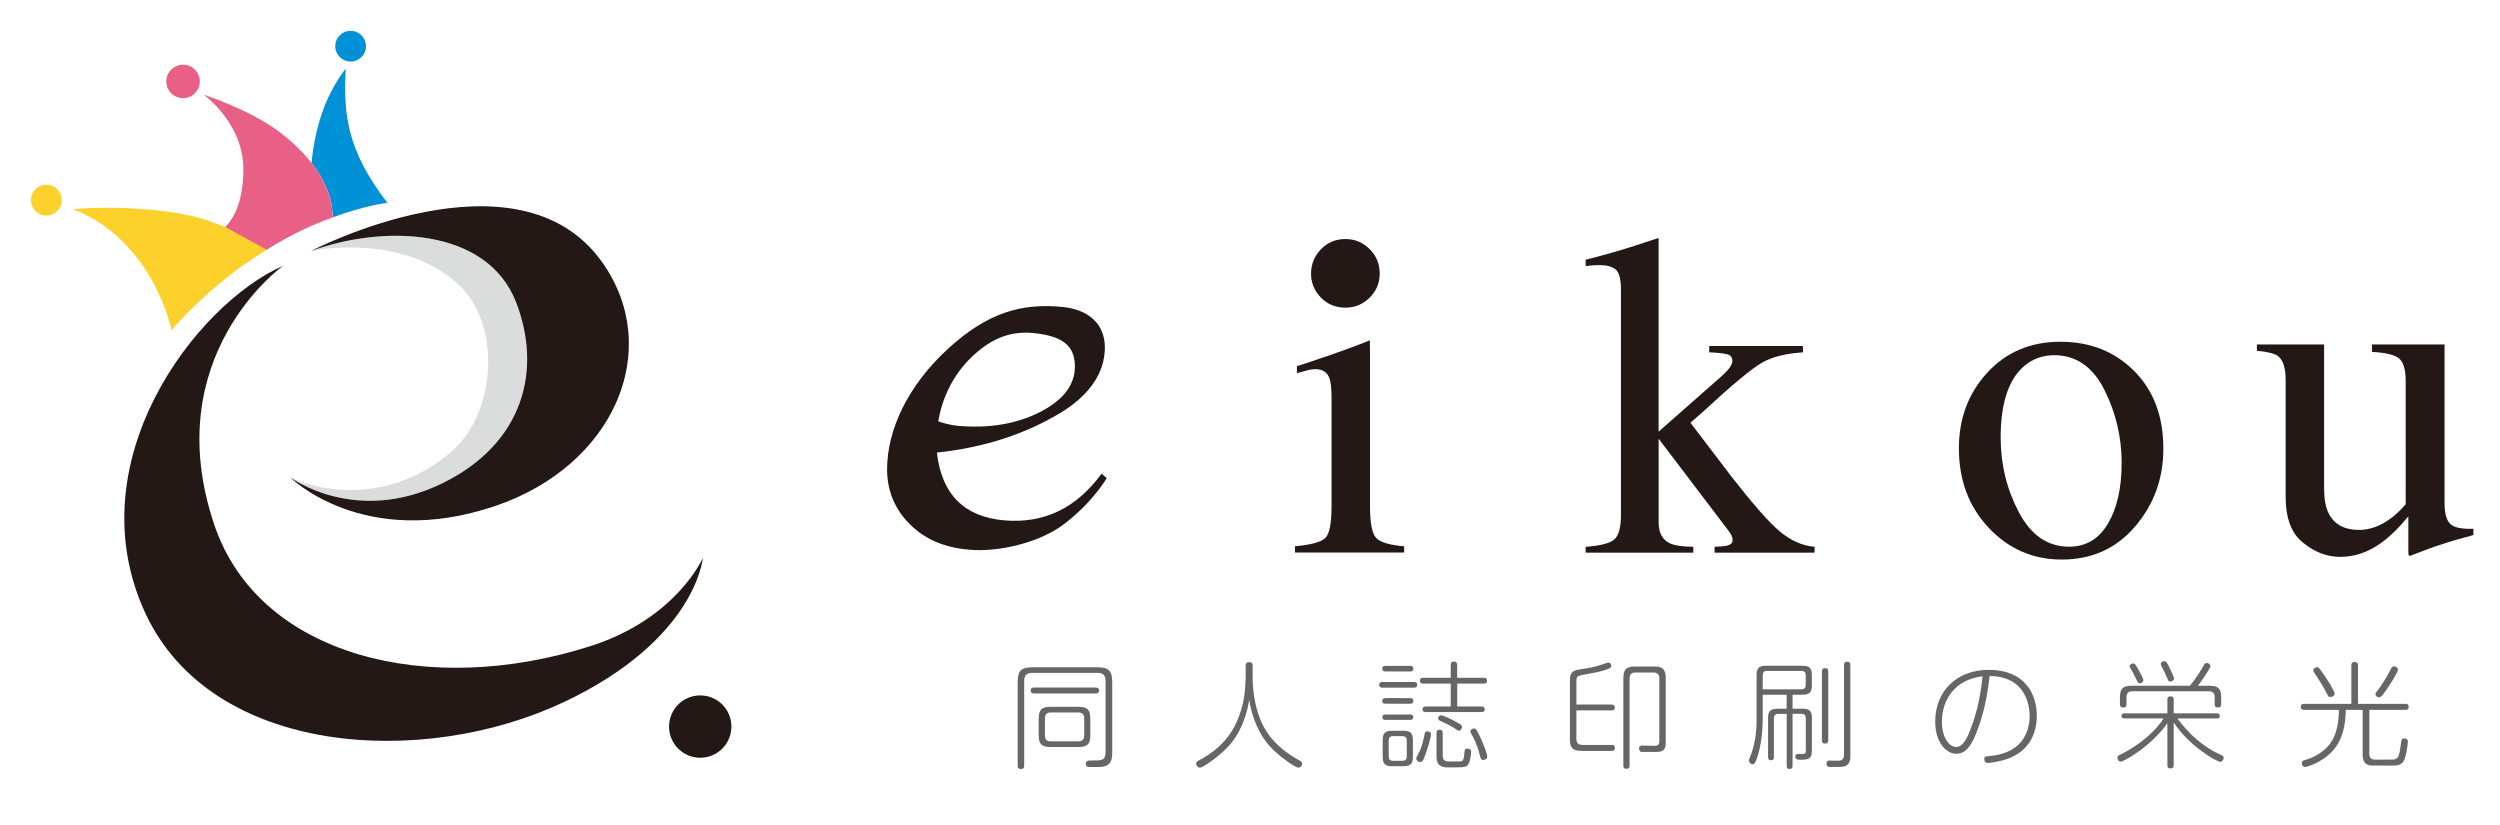
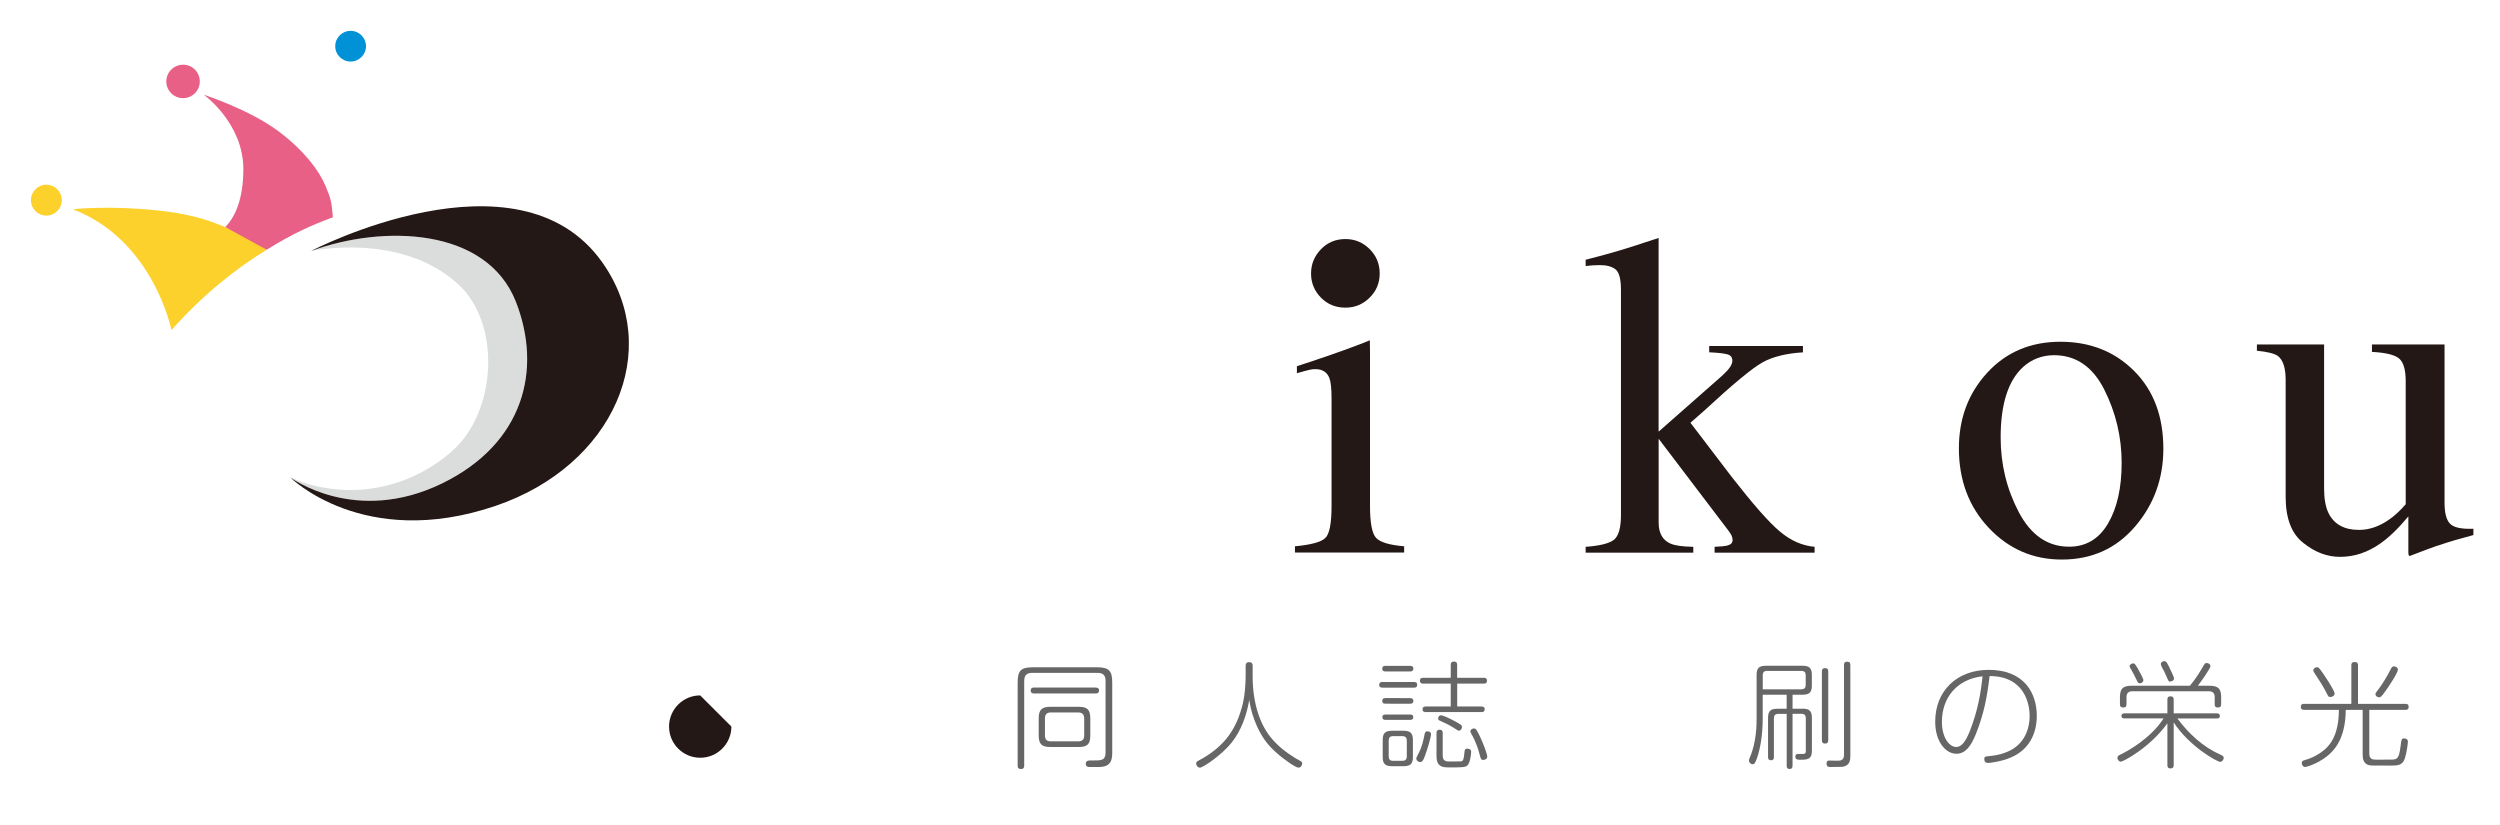
<svg xmlns="http://www.w3.org/2000/svg" version="1.1" id="レイヤー_1" x="0px" y="0px" viewBox="0 0 500 165" style="enable-background:new 0 0 500 165;" xml:space="preserve">
  <style type="text/css">
	.st0{fill:#231815;}
	.st1{fill:#DBDCDC;}
	.st2{fill:#0091D7;}
	.st3{fill:#E96087;}
	.st4{fill:#FCD12B;}
	.st5{fill:#666666;}
</style>
  <g>
    <g>
      <path class="st0" d="M274,70.46v30.7c0,3.42,0.41,5.57,1.23,6.43c0.83,0.88,2.7,1.42,5.6,1.67v1.25h-21.84v-1.25    c3.2-0.3,5.23-0.85,6.06-1.65c0.85-0.79,1.26-2.94,1.26-6.45V79.73c0-1.96-0.14-3.31-0.41-4.05c-0.44-1.23-1.39-1.85-2.83-1.85    c-0.34,0-0.66,0.03-0.97,0.09c-0.32,0.06-1.23,0.3-2.72,0.72v-1.4l1.92-0.63c5.24-1.7,10.6-3.68,12.67-4.55L274,70.46z     M264.19,49.85c1.32-1.37,2.96-2.04,4.89-2.04c1.9,0,3.5,0.67,4.85,2.01c1.34,1.33,2.01,2.96,2.01,4.89    c0,1.88-0.67,3.49-2.01,4.82c-1.35,1.34-2.96,2-4.85,2c-1.94,0-3.57-0.66-4.89-2c-1.3-1.33-1.98-2.93-1.98-4.82    C262.21,52.81,262.89,51.2,264.19,49.85z" />
      <path class="st0" d="M331.72,48.53v37.8l12.46-10.97c0.9-0.81,1.5-1.45,1.82-1.93c0.31-0.47,0.47-0.89,0.47-1.26    c0-0.69-0.33-1.13-1.02-1.31c-0.67-0.18-1.88-0.32-3.61-0.4V69.2h18.75v1.27c-3.35,0.21-6.05,0.87-8.09,2.01    c-2.04,1.13-5.93,4.35-11.7,9.69l-2.71,2.38l8.26,10.84c4.28,5.49,7.49,9.14,9.67,10.95c2.16,1.8,4.45,2.81,6.9,3.02v1.17h-20    v-1.17l1.58-0.1c0.49-0.03,0.97-0.12,1.39-0.31c0.42-0.18,0.63-0.5,0.63-0.93c0-0.33-0.08-0.65-0.22-0.94    c-0.15-0.29-0.36-0.62-0.64-0.99l-13.93-18.34v16.76c0,2.09,0.77,3.48,2.3,4.18c0.9,0.41,2.44,0.64,4.63,0.67v1.17h-21.53v-1.17    c2.88-0.2,4.77-0.69,5.69-1.43c0.9-0.76,1.37-2.38,1.37-4.88V57.92c0-2.12-0.37-3.47-1.07-4.04c-0.74-0.57-1.77-0.86-3.11-0.86    c-0.57,0-1.08,0.03-1.5,0.05c-0.42,0.04-0.88,0.08-1.38,0.14v-1.26l4.04-1.07c3.09-0.81,8.41-2.58,10.56-3.29L331.72,48.53z" />
      <path class="st0" d="M397.46,74.53c3.79-4.12,8.67-6.18,14.63-6.18c5.93,0,10.85,1.95,14.74,5.84c3.9,3.9,5.84,9.09,5.84,15.56    c0,5.96-1.88,11.15-5.66,15.56c-3.78,4.41-8.66,6.6-14.65,6.6c-5.76,0-10.63-2.12-14.61-6.34c-3.98-4.23-5.97-9.52-5.97-15.91    C391.78,83.69,393.67,78.65,397.46,74.53z M404.64,73.38c-3,2.73-4.51,7.43-4.51,14.11c0,5.34,1.2,10.31,3.62,14.92    c2.43,4.62,5.79,6.93,10.08,6.93c3.35,0,5.96-1.55,7.77-4.63c1.82-3.09,2.73-7.13,2.73-12.14c0-5.18-1.17-10.08-3.48-14.66    c-2.31-4.58-5.67-6.87-10.04-6.87C408.44,71.05,406.38,71.82,404.64,73.38z" />
      <path class="st0" d="M464.82,68.89v28.77c0,2.04,0.27,3.66,0.86,4.91c1.11,2.27,3.14,3.41,6.12,3.41c2.02,0,4.02-0.67,5.97-2.03    c1.11-0.75,2.23-1.79,3.37-3.1V76.22c0-2.31-0.46-3.83-1.36-4.55c-0.88-0.72-2.69-1.15-5.39-1.29v-1.49h14.52v31.64    c0,2.05,0.35,3.45,1.1,4.21c0.74,0.77,2.29,1.1,4.67,1.01v1.26c-1.65,0.44-2.87,0.79-3.65,1.01c-0.77,0.22-2.09,0.64-3.91,1.24    c-0.79,0.26-2.49,0.91-5.13,1.92c-0.15,0-0.23-0.05-0.27-0.2c-0.03-0.13-0.05-0.29-0.05-0.47v-7.23    c-2.03,2.44-3.89,4.22-5.57,5.39c-2.54,1.8-5.24,2.7-8.08,2.7c-2.62,0-5.07-0.94-7.37-2.8c-2.35-1.83-3.52-4.91-3.52-9.23V75.99    c0-2.39-0.51-3.97-1.52-4.77c-0.67-0.51-2.08-0.86-4.23-1.07v-1.26H464.82z" />
-       <path class="st0" d="M221.35,95.62c0,0-2.84,4.94-8.72,9.33c-4.59,3.44-12.65,5.54-18.83,4.99c-4.81-0.43-8.63-1.95-11.74-5.01    c-3.12-3.05-4.64-6.78-4.64-11.1c0-7.84,4.15-16.74,12.23-24.12c7.91-7.22,14.59-9.05,22.57-8.35c5.76,0.5,8.75,3.64,8.75,8.14    c0,5.05-3.08,9.59-8.97,13.13c-6.82,4.08-14.94,6.86-24.62,7.89c0.95,8.33,5.43,12.85,13.46,13.55    c7.94,0.69,14.41-2.42,19.47-9.33L221.35,95.62z M187.65,84.27c1.46,0.49,2.79,0.79,3.99,0.9c6.23,0.54,11.67-0.39,16.34-2.75    c4.67-2.38,7-5.42,7-9.13c0-4.28-2.63-6.18-8.6-6.7c-4.31-0.38-7.98,1.13-11.44,4.25C191.29,74.1,188.61,78.65,187.65,84.27z" />
    </g>
  </g>
  <g>
    <g>
      <g>
-         <path class="st0" d="M112.85,140.38c-28.42,13.44-70.5,10.7-83.73-17.64c-14.13-30.27,9.97-61.85,27.5-69.59     c0,0-25.21,17.96-13.75,51.84c8.89,26.26,42.8,34.63,75.26,24.22c17.2-5.51,22.43-17.61,22.43-17.61S139.23,127.9,112.85,140.38z     " />
-       </g>
+         </g>
    </g>
-     <path class="st0" d="M146.28,145.31c0,3.44-2.79,6.24-6.24,6.24c-3.44,0-6.23-2.79-6.23-6.24c0-3.44,2.8-6.23,6.23-6.23   C143.49,139.08,146.28,141.86,146.28,145.31z" />
+     <path class="st0" d="M146.28,145.31c0,3.44-2.79,6.24-6.24,6.24c-3.44,0-6.23-2.79-6.23-6.24c0-3.44,2.8-6.23,6.23-6.23   z" />
    <path class="st1" d="M90.56,90.09c-9.23,8.25-21.96,10.06-32.53,5.38c0,0,12.98,9.71,30.42,1.19   c16.25-7.94,20.03-22.68,14.73-36.27C97.35,45.47,76.66,44.9,62.17,50.21c0,0,17.74-3.89,29.31,6.49   C100.39,64.7,99.25,82.31,90.56,90.09z" />
    <path class="st0" d="M62.17,50.21c0,0,41.4-21.57,58.27,2.24c12.39,17.49,2.37,40.7-21.4,48.75c-26.36,8.92-41-5.73-41-5.73   s12.98,9.71,30.42,1.19c16.25-7.94,20.03-22.68,14.73-36.27C97.35,45.47,76.66,44.9,62.17,50.21z" />
    <g>
      <path class="st2" d="M73.2,9.23c0,1.7-1.38,3.08-3.08,3.08c-1.7,0-3.08-1.38-3.07-3.07c-0.01-1.7,1.37-3.07,3.07-3.07    C71.81,6.16,73.19,7.53,73.2,9.23z" />
      <path class="st3" d="M39.96,16.28c0,1.85-1.5,3.35-3.35,3.35c-1.85,0-3.35-1.5-3.35-3.34c0-1.85,1.5-3.35,3.35-3.35    C38.46,12.93,39.96,14.43,39.96,16.28z" />
      <path class="st4" d="M12.36,40.03c0,1.7-1.37,3.08-3.09,3.09c-1.7,0.01-3.09-1.38-3.09-3.09c0-1.7,1.38-3.09,3.08-3.09    C10.98,36.94,12.36,38.32,12.36,40.03z" />
-       <path class="st2" d="M66.59,43.46c6.54-2.42,10.89-2.89,10.89-2.89c-8.31-10.8-8.76-18-8.34-26.84c0,0-1.87,2.27-3.48,5.75    c-2.31,4.94-3.09,10.22-3.35,13.11c1.28,1.63,2.22,3.18,2.79,4.56C66.24,39.91,66.29,40.18,66.59,43.46" />
      <path class="st4" d="M34.29,66.02c6.38-7.18,12.98-12.36,19.06-16.08c-2.03-1.41-5.61-3.62-9.88-5.14    c-3.99-1.61-8.37-2.34-11.91-2.71c-9.98-1.06-16.99-0.24-16.99-0.24C30.71,48.01,34.29,66.02,34.29,66.02z" />
      <g>
        <path class="st3" d="M53.33,49.95c5.37-3.34,9.17-4.98,13.25-6.49c-0.3-3.29-0.35-3.55-1.49-6.3c-1.29-3.11-4.38-7.16-9.4-10.91     c-5.87-4.39-14.93-7.3-14.93-7.3s7.96,5.69,7.91,14.97c-0.03,6.37-1.89,9.74-3.61,11.49L53.33,49.95z" />
      </g>
    </g>
  </g>
  <g>
    <path class="st5" d="M221.12,136.18c0-1.61-1.1-1.61-1.82-1.61h-12.92c-1.54,0-1.54,1.15-1.54,1.82v16.74c0,0.18,0,0.67-0.62,0.67   c-0.46,0-0.69-0.16-0.69-0.67V136.6c0-2.51,0.62-3.15,3.15-3.15h12.62c2.53,0,3.15,0.67,3.15,3.15v13.65c0,1.4,0,3.15-2.67,3.15   h-1.96c-0.67,0-0.67-0.58-0.67-0.64c0-0.67,0.67-0.67,0.9-0.67c1.54,0,1.73,0,1.91-0.05c0.76-0.12,1.15-0.46,1.15-1.57V136.18z    M219.14,137.52c0.16,0,0.67,0,0.67,0.57c0,0.6-0.48,0.6-0.67,0.6h-12.36c-0.14,0-0.64,0-0.64-0.58c0-0.6,0.48-0.6,0.64-0.6H219.14   z M215.76,141.36c1.7,0,2.3,0.58,2.3,2.33v3.38c0,1.73-0.57,2.33-2.3,2.33h-5.69c-1.73,0-2.33-0.58-2.33-2.33v-3.38   c0-1.7,0.58-2.33,2.33-2.33H215.76z M216.84,143.71c0-0.81-0.37-1.22-1.2-1.22h-5.48c-0.81,0-1.17,0.39-1.17,1.22v3.36   c0,0.81,0.34,1.2,1.17,1.2h5.48c0.83,0,1.2-0.39,1.2-1.2V143.71z" />
    <path class="st5" d="M249.13,133.12c0-0.14,0-0.69,0.69-0.69c0.71,0,0.71,0.53,0.71,0.69v2.16c0,5.46,1.54,9.62,3.57,12.13   c1.4,1.77,3.2,3.13,4.93,4.19c0.16,0.09,0.97,0.53,1.13,0.64c0.18,0.12,0.28,0.28,0.28,0.46c0,0.16-0.14,0.83-0.76,0.83   c-0.48,0-2.74-1.47-4.56-3.13c-1.34-1.22-2.9-2.88-4.21-6.33c-0.69-1.84-0.92-3.2-1.06-4.1c-0.51,3.06-1.57,6.06-3.48,8.5   c-1.93,2.46-5.76,5.06-6.38,5.06c-0.46,0-0.76-0.46-0.76-0.85c0-0.28,0.21-0.41,0.46-0.55c5.34-2.81,7.71-6.49,8.91-11.56   c0.35-1.47,0.53-3.75,0.53-5.3V133.12z" />
    <path class="st5" d="M276.48,137.52c-0.19,0-0.64,0-0.64-0.55c0-0.57,0.46-0.57,0.64-0.57h6.31c0.19,0,0.64,0,0.64,0.55   c0,0.58-0.44,0.58-0.64,0.58H276.48z M277.12,134.29c-0.21,0-0.67,0-0.67-0.57c0-0.51,0.39-0.55,0.67-0.55H282   c0.21,0,0.67,0,0.67,0.55c0,0.57-0.48,0.57-0.67,0.57H277.12z M277.12,140.74c-0.19,0-0.67,0-0.67-0.55c0-0.57,0.46-0.57,0.67-0.57   H282c0.18,0,0.67,0,0.67,0.57c0,0.55-0.46,0.55-0.67,0.55H277.12z M277.1,143.98c-0.25,0-0.62-0.07-0.62-0.53   c0-0.48,0.32-0.55,0.62-0.55h4.93c0.16,0,0.62,0,0.62,0.53c0,0.44-0.3,0.55-0.62,0.55H277.1z M282.58,151.38   c0,1.36-0.46,1.86-1.89,1.86h-2.26c-1.4,0-1.89-0.48-1.89-1.86v-3.34c0-1.38,0.46-1.89,1.89-1.89h2.26c1.41,0,1.89,0.48,1.89,1.89   V151.38z M281.36,148.13c0-0.55-0.23-0.9-0.88-0.9h-1.89c-0.6,0-0.85,0.32-0.85,0.9v3.15c0,0.55,0.23,0.88,0.85,0.88h1.89   c0.6,0,0.88-0.3,0.88-0.88V148.13z M286.21,146.86c0,0.41-0.57,2.58-1.24,4.37c-0.39,1.08-0.62,1.17-0.94,1.17   c-0.48,0-0.78-0.39-0.78-0.69c0-0.18,0.32-0.78,0.53-1.17c0.55-1.04,0.85-2.21,1.15-3.75c0.05-0.19,0.09-0.48,0.46-0.53   C285.59,146.24,286.21,146.31,286.21,146.86z M296.76,135.56c0.18,0,0.64,0,0.64,0.58c0,0.58-0.46,0.58-0.64,0.58h-5.32v4.58h4.83   c0.18,0,0.67,0,0.67,0.55c0,0.57-0.48,0.57-0.67,0.57h-11.12c-0.16,0-0.64,0-0.64-0.55c0-0.57,0.48-0.57,0.64-0.57h5v-4.58h-5.52   c-0.18,0-0.64,0-0.64-0.58c0-0.58,0.46-0.58,0.64-0.58h5.52v-2.58c0-0.21,0-0.67,0.64-0.67c0.64,0,0.64,0.46,0.64,0.67v2.58H296.76   z M288.54,151.1c0,1.2,0.81,1.2,1.38,1.2c1.84,0,2.05,0,2.26-0.02c0.25-0.02,0.55-0.07,0.67-1.45c0.07-0.81,0.09-1.1,0.62-1.1   c0.02,0,0.76,0,0.76,0.57c0,0.64-0.21,2.35-0.78,2.81c-0.44,0.37-1.04,0.37-3.89,0.37c-1.86,0-2.26-0.85-2.26-2.33v-4.54   c0-0.16,0-0.67,0.62-0.67c0.62,0,0.62,0.51,0.62,0.67V151.1z M291.35,144.45c0.97,0.55,1.04,0.64,1.04,0.94   c0,0.21-0.16,0.74-0.6,0.74c-0.12,0-0.23-0.02-0.41-0.16c-1.06-0.69-1.54-0.99-3.34-1.8c-0.23-0.09-0.41-0.21-0.41-0.51   c0-0.3,0.23-0.55,0.51-0.6C288.45,143.02,289.71,143.53,291.35,144.45z M296.07,147.46c0.62,1.36,1.38,3.34,1.38,3.89   c0,0.44-0.51,0.64-0.83,0.64c-0.39,0-0.46-0.18-0.71-1.15c-0.21-0.81-0.64-2.35-1.68-4.14c-0.11-0.21-0.16-0.32-0.16-0.39   c0-0.46,0.53-0.62,0.71-0.62C295.08,145.69,295.24,145.69,296.07,147.46z" />
-     <path class="st5" d="M315.28,147.76c0,0.83,0.37,1.22,1.17,1.22h5.89c0.21,0,0.64,0,0.64,0.6c0,0.58-0.44,0.6-0.64,0.6h-6.03   c-1.73,0-2.33-0.58-2.33-2.33v-11.19c0-1.5,0-2.26,1.31-2.65c0.28-0.09,1.61-0.28,1.89-0.32c1.13-0.18,2.33-0.46,3.59-0.9   c0.16-0.07,0.76-0.28,0.88-0.28c0.37,0,0.6,0.3,0.6,0.62c0,0.39-0.18,0.58-1.54,0.97c-1.15,0.32-2.23,0.55-4.35,0.92   c-1.08,0.19-1.08,0.48-1.08,1.61v4.28h7.04c0.23,0,0.64,0.02,0.64,0.6c0,0.55-0.39,0.57-0.64,0.57h-7.04V147.76z M324.68,135.63   c0-1.7,0.57-2.33,2.3-2.33h3.87c1.68,0,2.3,0.55,2.3,2.33v12.89c0,1.59-0.67,1.87-1.98,1.87h-2.88c-0.37-0.07-0.48-0.46-0.48-0.71   c0-0.57,0.44-0.57,0.69-0.57c0.37,0,2.05,0.05,2.37,0.05c0.41,0,0.99,0,0.99-0.87V135.7c0-0.81-0.37-1.2-1.2-1.2h-3.55   c-0.83,0-1.2,0.42-1.2,1.2v17.38c0,0.32-0.05,0.67-0.62,0.67c-0.51,0-0.62-0.25-0.62-0.67V135.63z" />
    <path class="st5" d="M360.49,141.73c1.4,0,1.89,0.48,1.89,1.86v6.31c0,1.36-0.16,2.05-2,2.05c-0.92,0-1.31,0-1.31-0.64   c0-0.51,0.39-0.53,0.57-0.53c0.18,0,0.94,0.02,1.11,0c0.39-0.05,0.41-0.3,0.41-0.74v-6.4c0-0.6-0.28-0.88-0.85-0.88h-1.8v10.27   c0,0.35-0.02,0.76-0.6,0.76c-0.48,0-0.57-0.3-0.57-0.64v-10.38h-1.68c-0.6,0-0.88,0.3-0.88,0.88v7.76c0,0.16,0,0.64-0.57,0.64   c-0.6,0-0.6-0.48-0.6-0.64v-7.8c0-1.36,0.44-1.86,1.86-1.86h1.86v-2.81h-4.79v4.67c0,3.8-0.6,6.47-1.15,8.04   c-0.28,0.74-0.44,1.2-0.88,1.2c-0.23,0-0.71-0.23-0.71-0.74c0-0.16,0.02-0.28,0.14-0.55c1.36-3.09,1.38-6.63,1.38-7.85v-8.7   c0-1.33,0.41-1.86,1.87-1.86h7.32c1.4,0,1.86,0.51,1.86,1.86v2.09c0,1.33-0.44,1.84-1.86,1.84h-2v2.81H360.49z M352.55,137.86h7.71   c0.6,0,0.88-0.28,0.88-0.88v-1.93c0-0.57-0.25-0.87-0.88-0.87h-6.84c-0.6,0-0.87,0.28-0.87,0.87V137.86z M365.64,148.04   c0,0.25-0.02,0.67-0.62,0.67c-0.57,0-0.64-0.35-0.64-0.67v-13.74c0-0.16,0-0.67,0.6-0.67c0.48,0,0.67,0.18,0.67,0.67V148.04z    M368.8,132.98c0-0.16,0-0.64,0.6-0.64c0.51,0,0.67,0.21,0.67,0.64v18.12c0,0.74-0.04,1.77-1.1,2.14   c-0.44,0.14-0.48,0.16-2.83,0.16c-0.37,0-0.83,0-0.83-0.67c0-0.62,0.37-0.62,0.57-0.62c0.32,0,1.66,0.05,1.93,0.02   c0.3-0.02,0.99-0.09,0.99-1.17V132.98z" />
    <path class="st5" d="M395.19,146.77c-0.97,2.39-2.05,3.98-3.91,3.98c-2.16,0-4.24-2.42-4.24-6.42c0-6.17,4.37-10.36,10.7-10.36   c7.37,0,9.62,4.97,9.62,9.18c0,3.48-1.47,7-5.71,8.56c-1.77,0.67-3.78,0.88-4.03,0.88c-0.32,0-0.76-0.12-0.76-0.78   c0-0.51,0.23-0.53,1.11-0.6c1.52-0.14,2.99-0.53,4.3-1.24c2.97-1.66,3.66-4.72,3.66-6.77c0-2.39-1.01-7.97-8.01-7.99   C397.43,139.38,396.78,142.79,395.19,146.77z M388.38,144.38c0,3.08,1.45,5.02,2.88,5.02c1.17,0,2-1.4,2.74-3.27   c1.59-4.07,2.16-7.57,2.51-10.87C391.37,135.84,388.38,139.54,388.38,144.38z" />
    <path class="st5" d="M434.74,153.01c0,0.23-0.02,0.67-0.64,0.67c-0.6,0-0.62-0.39-0.62-0.67v-8.36c-3.41,4.81-8.84,7.69-9.32,7.69   c-0.3,0-0.67-0.32-0.67-0.81c0-0.3,0.21-0.44,0.69-0.67c1.27-0.6,5.96-3.15,8.54-7.18h-7.83c-0.23,0-0.6-0.05-0.6-0.48   c0-0.35,0.18-0.53,0.6-0.53h8.59v-2.76c0-0.25,0.02-0.64,0.62-0.64c0.58,0,0.64,0.35,0.64,0.64v2.76h8.63c0.21,0,0.6,0.05,0.6,0.51   c0,0.35-0.18,0.51-0.6,0.51h-7.9c2.28,3.04,5.11,5.69,8.59,7.23c0.41,0.18,0.69,0.32,0.69,0.67c0,0.3-0.32,0.78-0.71,0.78   c-0.62,0-6.24-3.13-9.3-7.9V153.01z M437.98,137.15c1.29-1.52,2.23-3.18,2.56-3.73c0.41-0.74,0.46-0.81,0.81-0.81   c0.32,0,0.74,0.21,0.74,0.6c0,0.18-0.11,0.37-0.37,0.81c-0.67,1.13-1.77,2.65-2.14,3.13h2.35c1.86,0,2.3,0.74,2.3,2.3v1.38   c0,0.53-0.23,0.67-0.69,0.67c-0.6,0-0.6-0.44-0.6-0.67v-1.38c0-0.81-0.37-1.2-1.2-1.2h-15.24c-0.83,0-1.2,0.39-1.2,1.2v1.38   c0,0.53-0.23,0.67-0.69,0.67c-0.62,0-0.62-0.44-0.62-0.67v-1.38c0-1.75,0.62-2.3,2.33-2.3H437.98z M427.67,133.9   c0.23,0.41,1.01,1.82,1.01,2.14s-0.34,0.62-0.71,0.62c-0.32,0-0.37-0.09-0.69-0.76c-0.3-0.62-0.78-1.52-0.95-1.82   c-0.39-0.67-0.41-0.69-0.41-0.83c0-0.37,0.51-0.57,0.67-0.57C426.91,132.68,426.98,132.7,427.67,133.9z M433.75,133.23   c0.21,0.44,1.06,2.16,1.06,2.44c0,0.46-0.51,0.64-0.78,0.64c-0.28,0-0.35-0.09-0.64-0.81c-0.41-0.97-0.74-1.59-1.04-2.12   c-0.07-0.16-0.18-0.39-0.18-0.6c0-0.41,0.51-0.55,0.69-0.55C433.24,132.24,433.36,132.47,433.75,133.23z" />
    <path class="st5" d="M473.86,150.73c0,1.2,0.78,1.2,1.5,1.2c2.88,0,3.2,0,3.5-0.05c0.81-0.12,1.04-0.81,1.31-3.02   c0.12-0.97,0.14-1.17,0.67-1.17c0.41,0,0.74,0.18,0.74,0.67c0,0.16-0.21,2.12-0.6,3.29c-0.46,1.38-1.34,1.47-2.72,1.47   c-0.55,0-3.64,0-3.94-0.02c-1.75-0.09-1.79-1.47-1.79-2.3v-8.82h-3.38c-0.02,3.02-0.64,6.08-2.69,8.29   c-2.16,2.33-5.18,3.13-5.44,3.13c-0.39,0-0.67-0.39-0.67-0.81c0-0.37,0.23-0.46,0.64-0.58c0.51-0.14,3.57-1.04,5.23-3.57   c1.24-1.89,1.54-4.28,1.56-6.47h-6.95c-0.18,0-0.67,0-0.67-0.6s0.48-0.6,0.67-0.6h9.44v-7.69c0-0.25,0.02-0.67,0.64-0.67   c0.64,0,0.69,0.35,0.69,0.67v7.69h9.49c0.18,0,0.64,0,0.64,0.6s-0.44,0.6-0.64,0.6h-7.23V150.73z M465.12,138.23   c-0.55-1.1-1.73-2.85-2.28-3.71c-0.14-0.21-0.18-0.34-0.18-0.46c0-0.39,0.48-0.62,0.74-0.62c0.3,0,0.41,0.11,1.18,1.2   c0.78,1.13,1.54,2.3,2.16,3.52c0.14,0.3,0.18,0.44,0.18,0.6c0,0.32-0.37,0.64-0.85,0.64C465.71,139.4,465.69,139.38,465.12,138.23z    M475.09,138.83c0-0.16,0.07-0.3,0.25-0.51c0.97-1.2,2.03-2.97,2.58-4.05c0.46-0.9,0.51-0.99,0.9-0.99c0.37,0,0.76,0.25,0.76,0.64   c0,0.67-2,3.64-2.49,4.3c-0.85,1.24-1.04,1.24-1.31,1.24C475.54,139.47,475.09,139.22,475.09,138.83z" />
  </g>
</svg>